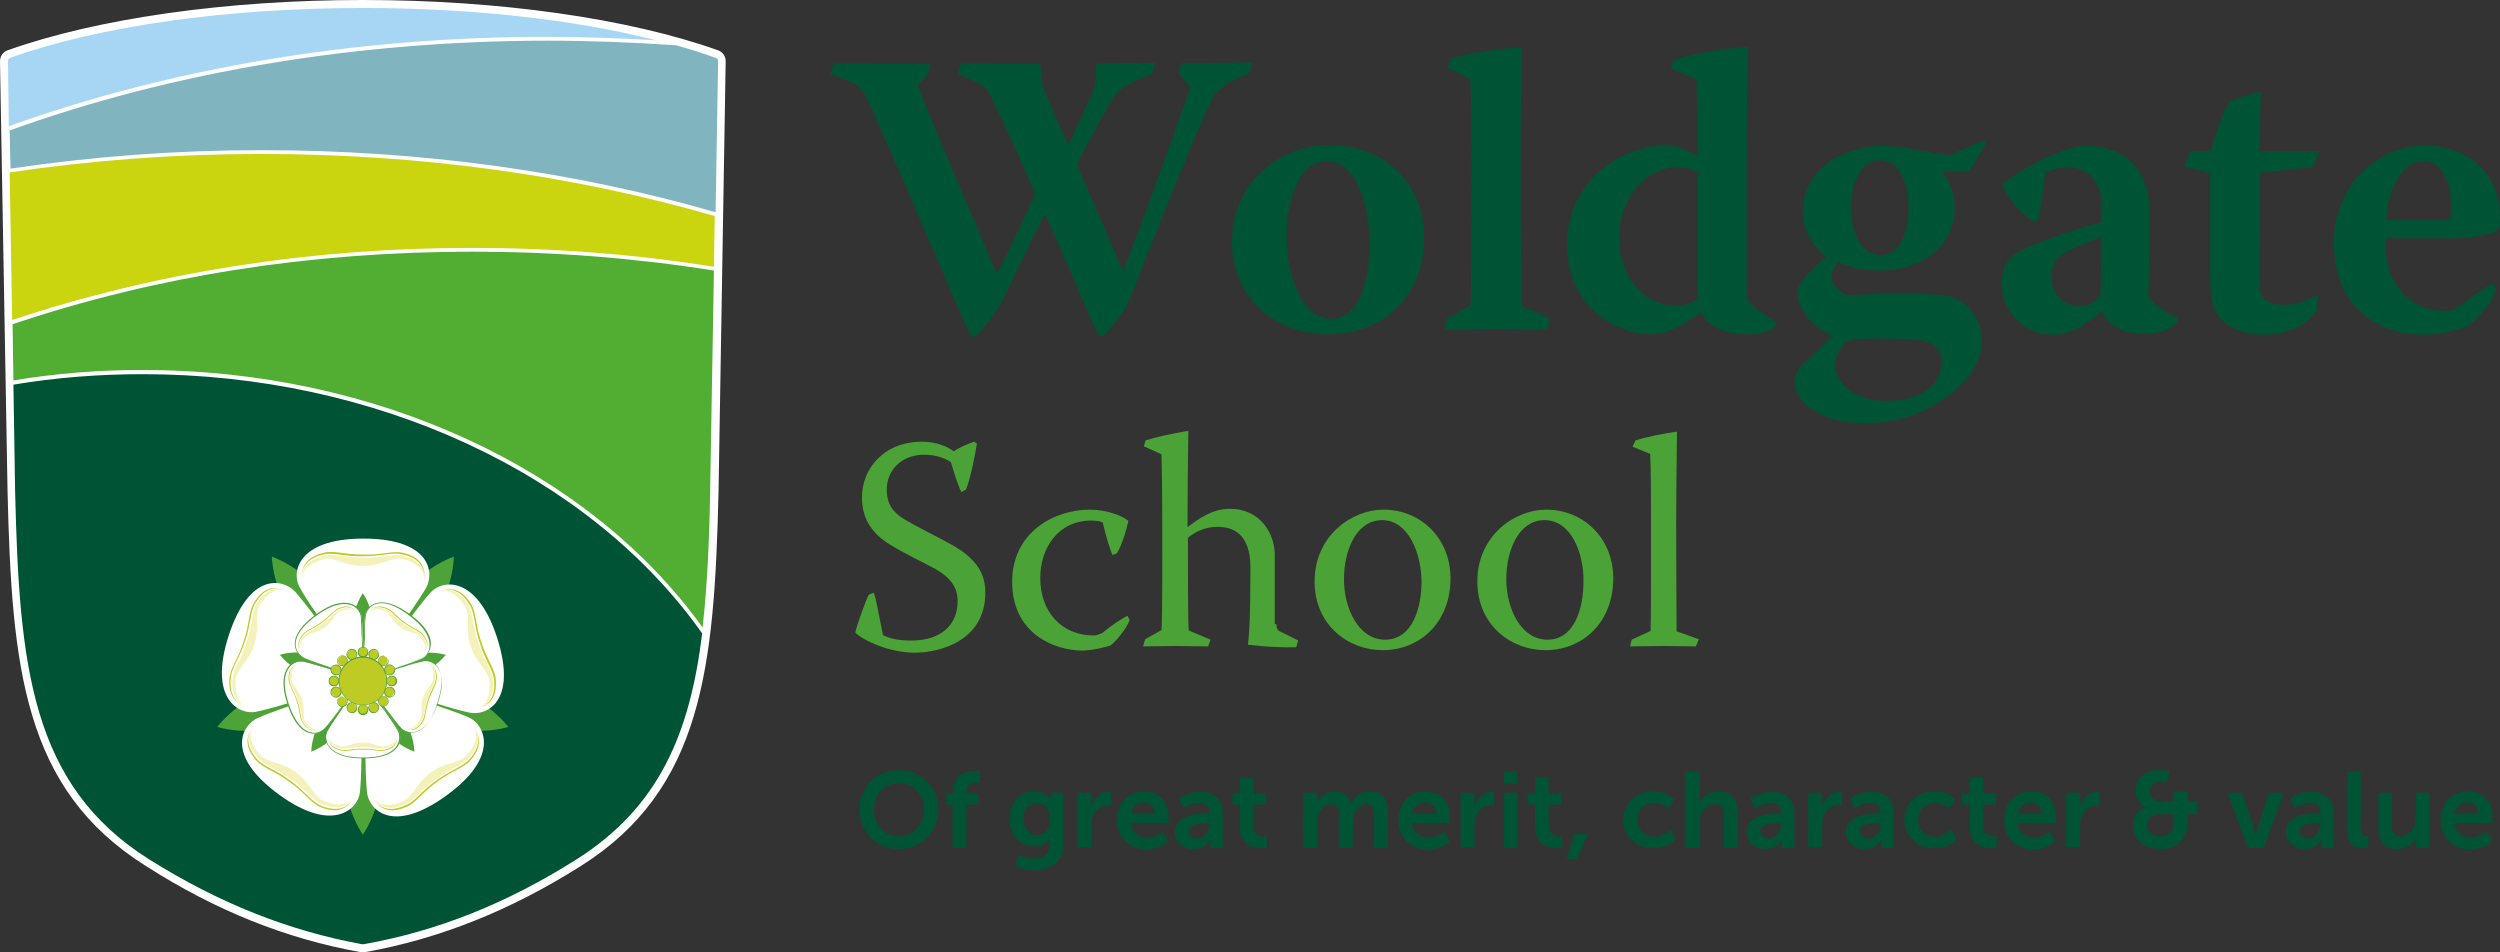
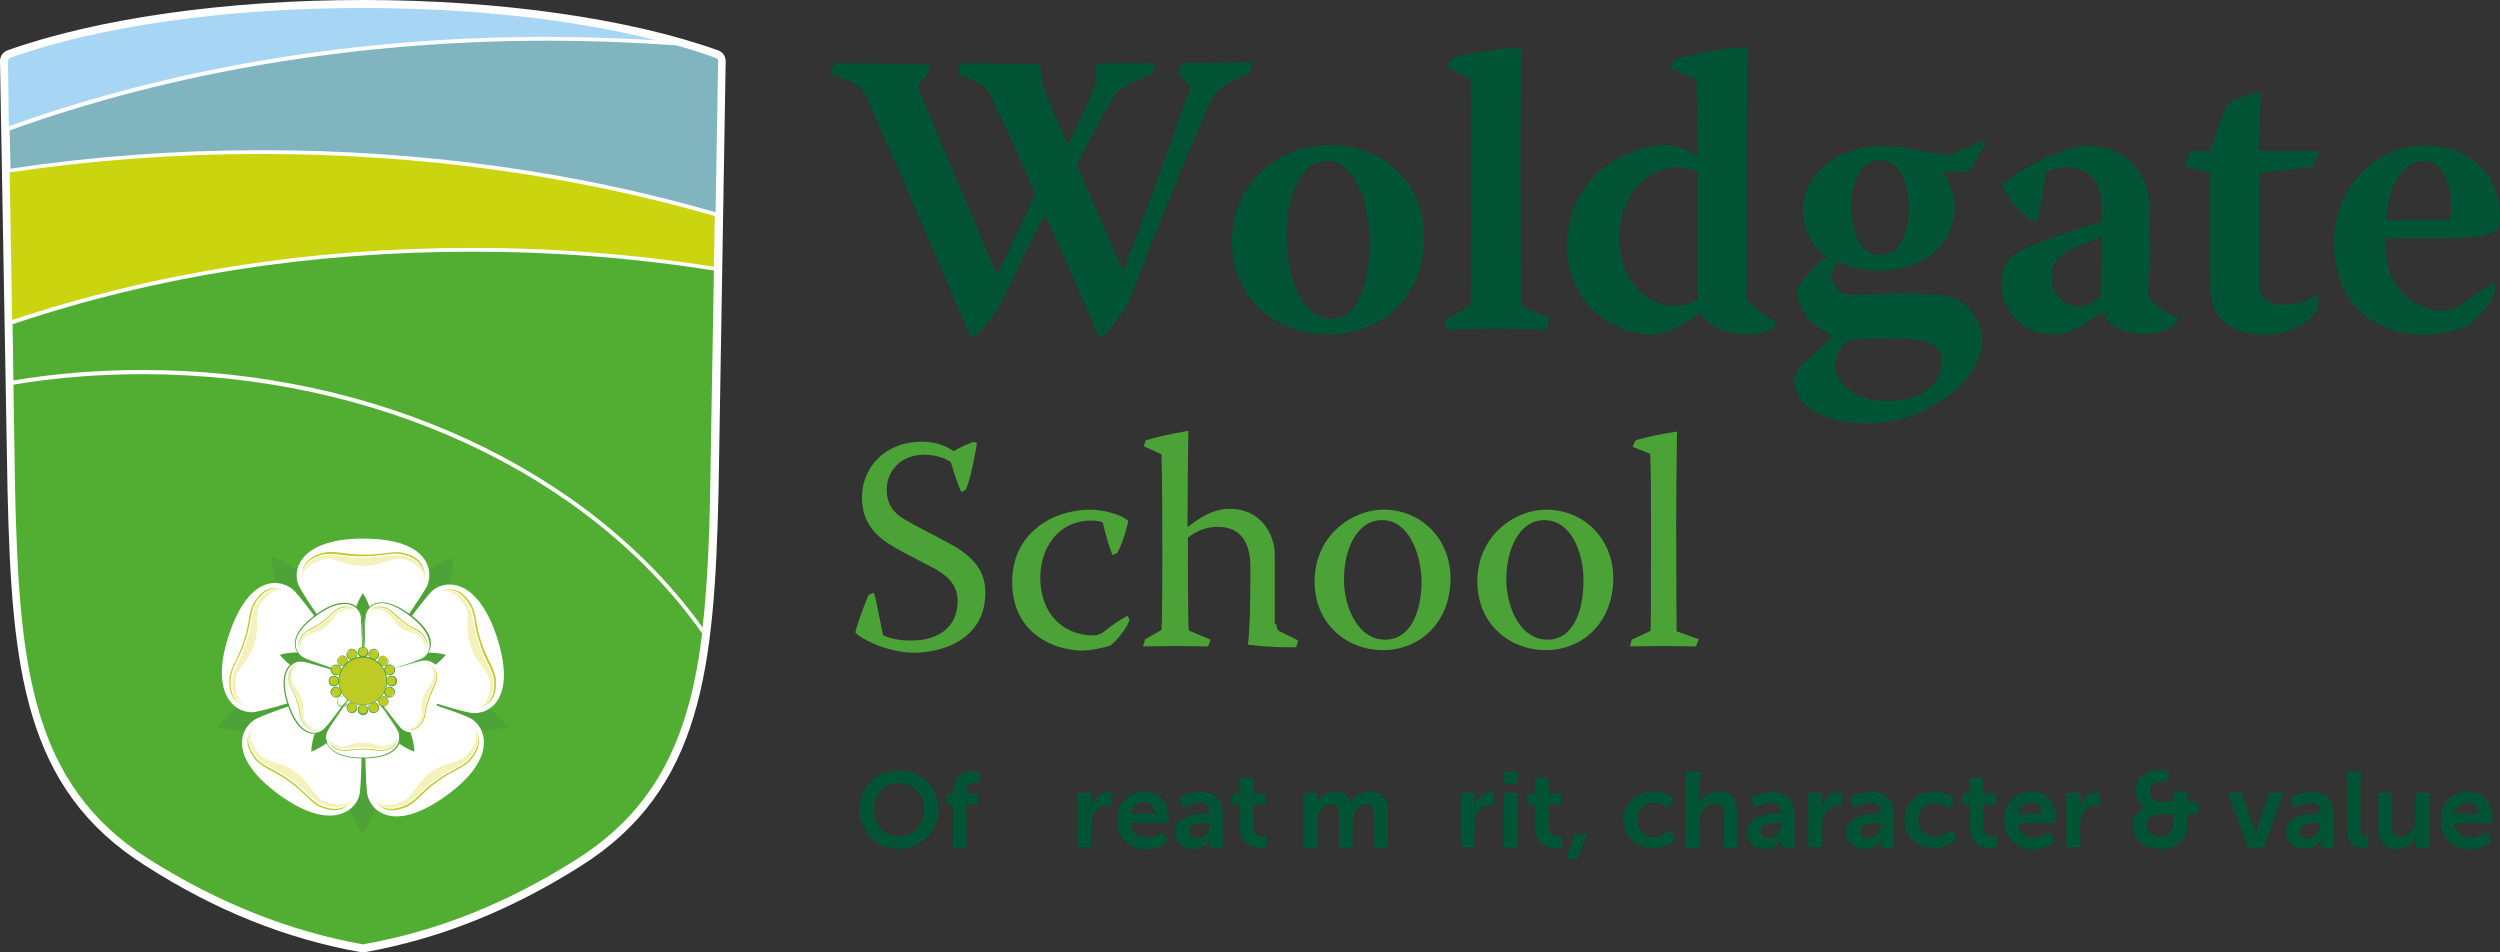
<svg xmlns="http://www.w3.org/2000/svg" version="1.1" id="Layer_1" x="0px" y="0px" width="512.401" height="195.16" viewBox="0 0 596 227" style="enable-background:new 0 0 596 227;" xml:space="preserve">
  <rect x="0" y="0" width="596" height="227" fill="#333333" stroke="none" />
  <style type="text/css"> .st0{fill-rule:evenodd;clip-rule:evenodd;fill:#A7D6F5;} .st1{fill-rule:evenodd;clip-rule:evenodd;fill:#80B5C0;} .st2{fill-rule:evenodd;clip-rule:evenodd;fill:#CAD510;} .st3{fill-rule:evenodd;clip-rule:evenodd;fill:#52AE32;} .st4{fill-rule:evenodd;clip-rule:evenodd;fill:#005436;} .st5{fill:#FFFFFF;} .st6{fill:#4EA338;} .st7{fill:#BECB25;} .st8{fill:#F4F2BA;} .st9{fill:#005436;} .st10{fill:#4BA337;} </style>
  <g>
    <g>
      <g>
        <path class="st0" d="M0.9,14.6l1.8,102.5c1.1,44.5,4.6,71,32.4,88.5c16.7,10.5,33.5,17.2,51,20.4c0.2,0,0.4,0,0.6,0 c17.5-3.1,34.4-9.8,51-20.4c27.8-17.5,31.4-44,32.4-88.5l1.8-102.5c0-0.8-0.4-1.5-1.2-1.7C126.3-3,46.7-3,2.1,12.9 C1.4,13.2,0.9,13.8,0.9,14.6L0.9,14.6z" />
      </g>
      <path class="st1" d="M1.2,30.9l1.5,86.2c1.1,44.5,4.6,71,32.4,88.5c16.7,10.5,33.5,17.2,51,20.4c0.2,0,0.4,0,0.6,0 c17.5-3.1,34.4-9.8,51-20.4c27.8-17.5,31.4-44,32.4-88.5l1.8-102.5c0-0.8-0.4-1.5-1.2-1.7c-2.3-0.8-4.8-1.6-7.3-2.4 c-10.8-0.9-21.8-1.3-33-1.3C83.4,9.2,39.2,17.1,1.2,30.9L1.2,30.9z" />
      <path class="st2" d="M62.2,36.2c-20.9,0-41.3,1.6-60.8,4.5l1.3,76.4c1.1,44.5,4.6,71,32.4,88.5c16.7,10.5,33.5,17.2,51,20.4 c0.2,0,0.4,0,0.6,0c17.5-3.1,34.4-9.8,51-20.4c27.8-17.5,31.4-44,32.4-88.5l1.1-65.8C138.3,41.6,101.3,36.2,62.2,36.2L62.2,36.2z" />
      <path class="st3" d="M112.6,59.6C72.7,59.6,35.1,65.9,2,77.1l0.7,40.1c1.1,44.5,4.6,71,32.4,88.5c16.7,10.5,33.5,17.2,51,20.4 c0.2,0,0.4,0,0.6,0c17.5-3.1,34.4-9.8,51-20.4c27.8-17.5,31.4-44,32.4-88.5l0.9-52.9C152.4,61.2,132.8,59.6,112.6,59.6L112.6,59.6 z" />
-       <path class="st4" d="M34,88.7c-10.9,0-21.5,0.9-31.7,2.6l0.4,25.8c1.1,44.5,4.6,71,32.4,88.5c16.7,10.5,33.5,17.2,51,20.4 c0.2,0,0.4,0,0.6,0c17.5-3.1,34.4-9.8,51-20.4c19.8-12.5,27.3-29.5,30.3-54.3C142.3,114,91.9,88.7,34,88.7L34,88.7z" />
      <path class="st5" d="M2.4,13.8C23.6,6.2,54.2,1.9,86.5,1.9c25.7,0,50.3,2.7,69.9,7.7c-8.6-0.5-17.2-0.8-25.8-0.8 C85.4,8.7,41,16.1,2.1,30.1L1.9,14.6C1.9,14.2,2.1,13.9,2.4,13.8L2.4,13.8z M170.6,13.8c0.4,0.1,0.6,0.4,0.6,0.8l-0.6,36 c-34-9.8-70.5-14.8-108.3-14.8c-20.2,0-40.3,1.5-59.8,4.4l-0.2-9.1C41,17.1,85.4,9.7,130.6,9.7c10.2,0,20.5,0.4,30.6,1.1 C164.5,11.7,167.6,12.7,170.6,13.8L170.6,13.8z M167.5,149.6C140.3,111.7,89.4,88.2,34,88.2c-10.3,0-20.7,0.8-30.8,2.5L3,77.3 C37.1,65.8,74,60,112.6,60c19.5,0,38.8,1.5,57.6,4.5l-0.9,52.5C169.1,129,168.6,139.8,167.5,149.6L167.5,149.6z M2.3,41.1 c19.5-2.9,39.6-4.4,59.8-4.4c37.9,0,74.3,5,108.3,14.8l-0.2,12.1c-18.8-3-38.2-4.5-57.7-4.5C74,59.1,37.1,64.9,2.9,76.3L2.3,41.1 L2.3,41.1z M86.5,225.1l-0.2,0c-17.5-3.2-34.1-9.8-50.7-20.2c-28.3-17.8-31-46.3-32-87.8L3.2,91.7C13.3,90,23.7,89.2,34,89.2 c55.5,0,106.5,23.7,133.4,61.8c-2.9,23.7-10.2,41.4-30,53.9c-16.6,10.5-33.2,17.1-50.7,20.2C86.6,225.1,86.6,225.1,86.5,225.1 L86.5,225.1z M171.2,12C149.9,4.4,119,0,86.5,0C54,0,23.1,4.4,1.8,12C0.7,12.4,0,13.4,0,14.6l1.8,102.5c1,42.1,3.8,71,32.9,89.3 C51.4,217.1,68.2,223.8,86,227c0.2,0,0.3,0,0.5,0c0.2,0,0.3,0,0.5,0c17.8-3.2,34.6-9.9,51.4-20.5c29.1-18.3,31.9-47.3,32.9-89.3 L173,14.6C173,13.4,172.3,12.4,171.2,12L171.2,12z" />
      <path class="st6" d="M86.5,199c-3-4.6-4.9-11.1-4.9-18.4c0-7.3,1.9-13.8,4.9-18.4c3,4.6,4.9,11.1,4.9,18.4 C91.4,187.9,89.5,194.5,86.5,199L86.5,199z" />
      <path class="st6" d="M121.2,173.3c-5.3,1.5-12.1,1.2-19-1c-6.9-2.3-12.6-6.1-16-10.4c5.3-1.5,12.1-1.3,19,1 C112.2,165.2,117.8,169.1,121.2,173.3L121.2,173.3z" />
      <path class="st6" d="M51.8,173.3c3.4-4.3,9-8.1,16-10.4c6.9-2.3,13.8-2.5,19-1c-3.4,4.3-9,8.1-16,10.4 C63.9,174.6,57.1,174.8,51.8,173.3L51.8,173.3z" />
      <path class="st6" d="M64.8,132.7c5.1,1.9,10.5,6.1,14.8,12c4.3,5.9,6.6,12.3,6.8,17.8c-5.1-1.9-10.5-6.1-14.8-12 C67.4,144.5,65.1,138.1,64.8,132.7L64.8,132.7z" />
      <path class="st6" d="M108.2,132.7c-0.2,5.5-2.5,11.9-6.8,17.8c-4.3,5.9-9.7,10.1-14.8,12c0.2-5.5,2.5-11.9,6.8-17.8 C97.7,138.7,103.1,134.6,108.2,132.7L108.2,132.7z" />
      <path class="st5" d="M86.6,128.4c16.3,0,16.9,8.3,15,11.7c-2,3.4-4.4,6.6-6.6,10c-7.6,12-10.4,11.3-16.9,0 c-2.2-3.3-4.7-6.5-6.6-10C69.4,136.7,70.7,128.4,86.6,128.4L86.6,128.4z" />
      <path class="st7" d="M101.2,138.4c0.2-2.4-0.2-5.5-5.1-6.6c-2.4-0.6-5.4,0.6-9.5,0.4c-4.1,0.1-7.1-1.1-9.5-0.4 c-4.9,1.2-5.3,4.2-5.1,6.4c-0.2-1.8,0.2-4.9,5.1-6c2.4-0.6,5.4,0.6,9.5,0.4c4.1,0.1,7.1-1.1,9.5-0.4 C100.9,133.3,101.3,136.4,101.2,138.4L101.2,138.4z" />
      <path class="st8" d="M101.2,139.1c0.2-2.4-0.2-5.5-5.1-6.6c-2.4-0.6-5.4,0.6-9.5,0.4c-4.1,0.1-7.1-1.1-9.5-0.4 c-4.9,1.2-5.3,4.2-5.1,6.4c-0.2-1.8,0.4-4.4,5.3-5.6c2.4-0.6,5.2,1.8,9.3,1.6c4.1,0.1,7.1-2.3,9.5-1.6 C100.8,134.5,101.3,137.1,101.2,139.1L101.2,139.1z" />
      <path class="st5" d="M54.5,151.6c5-15.5,13.1-13.5,15.8-10.6c2.6,2.9,4.9,6.3,7.4,9.4c9.1,10.9,7.6,13.4-5.2,16.1 c-3.8,1.1-7.7,2.4-11.5,3.2C57.1,170.5,49.6,166.7,54.5,151.6L54.5,151.6z" />
      <path class="st7" d="M68.5,140.8c-2.2-0.9-5.3-1.5-7.9,2.8c-1.4,2.1-1.1,5.4-2.5,9.2c-1.1,3.9-3.2,6.4-3.4,8.9 c-0.4,5,2.4,6.4,4.5,6.9c-1.8-0.4-4.6-1.7-4.2-6.8c0.1-2.5,2.2-5,3.4-8.9c1.4-3.8,1.2-7.1,2.5-9.2C63.6,139.4,66.6,140,68.5,140.8 L68.5,140.8z" />
      <path class="st8" d="M69.2,141c-2.2-0.9-5.3-1.5-7.9,2.8c-1.4,2.1-1.1,5.4-2.5,9.2c-1.1,3.9-3.2,6.4-3.4,8.9 c-0.4,5,2.4,6.4,4.5,6.9c-1.8-0.4-4.1-1.7-3.7-6.8c0.1-2.5,3.3-4.4,4.4-8.3c1.4-3.8,0-7.4,1.4-9.5C64.7,139.9,67.3,140.2,69.2,141 L69.2,141z" />
      <path class="st5" d="M118.5,152c5,15.5-2.7,18.7-6.5,17.9c-3.9-0.8-7.7-2.2-11.5-3.2c-13.8-3.5-14-6.4-5.2-16.1 c2.5-3.1,4.8-6.5,7.4-9.4C105.3,138.3,113.6,136.9,118.5,152L118.5,152z" />
      <path class="st7" d="M113.5,169c2.4-0.6,5.1-1.9,4.7-6.9c-0.1-2.5-2.2-5-3.4-8.9c-1.4-3.8-1.2-7.1-2.5-9.2 c-2.6-4.3-5.6-3.8-7.7-2.9c1.7-0.7,4.7-1.3,7.3,3c1.4,2.1,1.1,5.4,2.5,9.2c1.1,3.9,3.2,6.4,3.4,8.9 C118.2,167.2,115.5,168.5,113.5,169L113.5,169z" />
      <path class="st8" d="M112.8,169.2c2.4-0.6,5.1-1.9,4.7-6.9c-0.1-2.5-2.2-5-3.4-8.9c-1.4-3.8-1.2-7.1-2.5-9.2 c-2.6-4.3-5.6-3.8-7.7-2.9c1.7-0.7,4.3-1,7,3.3c1.4,2.1-0.1,5.5,1.3,9.4c1.1,3.9,4.4,6,4.5,8.5 C117.1,167.5,114.8,168.8,112.8,169.2L112.8,169.2z" />
      <path class="st5" d="M66.6,189.5c-13.2-9.6-8.8-16.7-5.2-18.3c3.6-1.6,7.5-2.8,11.2-4.2c13.2-5.3,15.1-3,13.7,10 c-0.2,4-0.1,8-0.5,11.9C85.4,192.8,79.4,198.8,66.6,189.5L66.6,189.5z" />
      <path class="st7" d="M60.7,172.8c-1.6,1.9-3,4.5,0.3,8.4c1.6,1.9,4.7,2.7,8,5.2c3.4,2.3,5.1,5.1,7.4,6c4.7,2,6.8-0.3,7.9-2.2 c-0.9,1.6-3,3.8-7.7,1.9c-2.3-0.9-4.1-3.7-7.4-6c-3.2-2.5-6.4-3.3-8-5.2C57.9,177,59.3,174.3,60.7,172.8L60.7,172.8z" />
      <path class="st8" d="M61.1,172.2c-1.6,1.9-3,4.5,0.3,8.4c1.6,1.9,4.7,2.7,8,5.2c3.4,2.3,5.1,5.1,7.4,5.9c4.7,2,6.8-0.3,7.9-2.2 c-0.9,1.6-2.9,3.4-7.6,1.4c-2.3-0.9-3.2-4.5-6.6-6.8c-3.2-2.5-7.1-2.3-8.6-4.2C58.6,176.1,59.8,173.7,61.1,172.2L61.1,172.2z" />
      <path class="st5" d="M106.5,189.6c-13.2,9.6-18.6,3.2-19-0.7c-0.4-3.9-0.3-8-0.5-11.9c-1-14.2,1.8-15.3,13.7-10 c3.7,1.4,7.6,2.5,11.2,4.1C115.5,172.8,119.3,180.3,106.5,189.6L106.5,189.6z" />
      <path class="st7" d="M88.8,190.1c1.3,2.1,3.4,4.3,8,2.3c2.3-0.9,4.1-3.7,7.4-6c3.2-2.5,6.4-3.3,8-5.2c3.3-3.8,1.8-6.5,0.4-8.2 c1.2,1.4,2.7,4.1-0.6,7.9c-1.6,1.9-4.7,2.7-8,5.2c-3.4,2.3-5.1,5.1-7.4,5.9C92,194.1,89.8,191.8,88.8,190.1L88.8,190.1z" />
      <path class="st8" d="M88.4,189.5c1.3,2.1,3.4,4.3,8.1,2.3c2.3-0.9,4.1-3.7,7.4-6c3.2-2.5,6.4-3.3,8-5.2c3.3-3.8,1.8-6.5,0.4-8.2 c1.2,1.4,2.3,3.8-1,7.6c-1.6,1.9-5.3,1.7-8.5,4.1c-3.4,2.3-4.4,6-6.7,6.9C91.3,193,89.4,191.2,88.4,189.5L88.4,189.5z" />
      <path class="st6" d="M86.5,141.4c-1.7,2.6-2.8,6.3-2.8,10.5c0,4.2,1.1,7.9,2.8,10.5c1.7-2.6,2.8-6.3,2.8-10.5 C89.3,147.8,88.2,144,86.5,141.4L86.5,141.4z" />
      <path class="st6" d="M106.3,156.1c-3-0.8-6.9-0.7-10.8,0.6c-4,1.3-7.2,3.5-9.1,5.9c3,0.8,6.9,0.7,10.8-0.6 C101.1,160.7,104.3,158.5,106.3,156.1L106.3,156.1z" />
      <path class="st6" d="M66.7,156.1c1.9,2.4,5.2,4.6,9.1,5.9c3.9,1.3,7.8,1.4,10.8,0.6c-1.9-2.4-5.1-4.6-9.1-5.9 C73.6,155.4,69.7,155.2,66.7,156.1L66.7,156.1z" />
      <path class="st6" d="M74.2,179.2c2.9-1.1,6-3.5,8.4-6.8c2.4-3.4,3.8-7,3.9-10.1c-2.9,1.1-6,3.5-8.4,6.8 C75.6,172.5,74.3,176.1,74.2,179.2L74.2,179.2z" />
      <path class="st6" d="M98.8,179.2c-0.1-3.1-1.5-6.8-3.9-10.1c-2.4-3.4-5.5-5.7-8.4-6.8c0.1,3.1,1.4,6.8,3.9,10.1 C92.9,175.8,95.9,178.2,98.8,179.2L98.8,179.2z" />
      <path class="st5" d="M86.6,180.7c9.1,0,9.4-4.6,8.4-6.5c-1.1-1.9-2.5-3.7-3.7-5.6c-4.2-6.7-5.8-6.3-9.5,0 c-1.2,1.9-2.6,3.6-3.7,5.6C77,176.1,77.7,180.7,86.6,180.7L86.6,180.7z" />
      <path class="st6" d="M86.3,163.8c-1.4,0-2.8,1.9-4.5,4.8c-0.4,0.6-0.9,1.2-1.3,1.9c-0.8,1.2-1.7,2.4-2.4,3.7 c-0.4,0.7-0.6,2,0.1,3.3c0.7,1.2,2.6,3.1,8.3,3.1c5.4,0,7.4-1.6,8.2-3c0.7-1.3,0.5-2.7,0.1-3.4c-0.7-1.3-1.6-2.5-2.4-3.7 c-0.4-0.6-0.8-1.2-1.3-1.8C89,165.3,87.6,163.8,86.3,163.8L86.3,163.8z M86.6,180.8c-5.5,0-7.6-1.7-8.5-3.2 c-0.8-1.4-0.6-2.7-0.1-3.5c0.7-1.3,1.6-2.5,2.4-3.7c0.4-0.6,0.9-1.2,1.3-1.8c1.7-3,3.1-4.9,4.6-4.9c1.3,0,2.7,1.4,5,4.9 c0.4,0.6,0.8,1.2,1.3,1.8c0.8,1.2,1.7,2.5,2.4,3.7c0.5,0.8,0.7,2.3,0,3.6C94.1,179.2,92,180.8,86.6,180.8L86.6,180.8z" />
      <path class="st7" d="M94.7,175.2c0.1,1.4-0.1,3.1-2.9,3.7c-1.3,0.4-3-0.3-5.3-0.2c-2.3-0.1-4,0.6-5.3,0.2c-2.7-0.6-3-2.3-2.9-3.6 c-0.1,1,0.1,2.7,2.9,3.4c1.3,0.4,3-0.3,5.3-0.2c2.3-0.1,4,0.6,5.3,0.2C94.6,178,94.8,176.3,94.7,175.2L94.7,175.2z" />
      <path class="st8" d="M94.7,174.7c0.1,1.4-0.1,3.1-2.9,3.7c-1.3,0.4-3-0.3-5.3-0.3c-2.3-0.1-4,0.6-5.3,0.3c-2.7-0.7-3-2.4-2.9-3.6 c-0.1,1,0.2,2.5,3,3.1c1.3,0.4,2.9-1,5.2-0.9c2.3-0.1,3.9,1.3,5.3,0.9C94.5,177.3,94.8,175.9,94.7,174.7L94.7,174.7z" />
      <path class="st5" d="M68.6,167.8c2.8,8.7,7.3,7.6,8.8,5.9c1.5-1.6,2.8-3.5,4.1-5.2c5.1-6.1,4.2-7.5-2.9-9 c-2.1-0.6-4.3-1.4-6.4-1.8C70.1,157.2,65.9,159.4,68.6,167.8L68.6,167.8z" />
      <path class="st6" d="M71.7,157.7c-1.1,0-2.1,0.6-2.8,1.5c-0.9,1.2-1.7,3.7-0.1,8.5c2,6.1,4.7,7,6.1,7l0,0c1.1,0,2.1-0.6,2.5-1.1 c1-1.1,1.9-2.3,2.8-3.5c0.4-0.6,0.9-1.2,1.4-1.8c2.6-3.1,3.5-4.9,3.1-6.1c-0.5-1.3-2.6-2-6-2.7c-0.7-0.2-1.5-0.4-2.2-0.6 c-1.4-0.4-2.8-0.9-4.3-1.2C72,157.8,71.8,157.7,71.7,157.7L71.7,157.7z M74.8,174.9C74.8,174.9,74.8,174.9,74.8,174.9 c-1.5,0-4.3-0.9-6.3-7.1c-1.6-4.9-0.8-7.4,0.1-8.7c0.7-1,1.8-1.6,3-1.6c0.2,0,0.4,0,0.6,0.1c1.4,0.3,2.9,0.7,4.3,1.2 c0.7,0.2,1.4,0.4,2.1,0.6c3.4,0.7,5.6,1.4,6.1,2.9c0.4,1.3-0.4,3-3.2,6.3c-0.5,0.6-0.9,1.2-1.3,1.7c-0.9,1.2-1.8,2.4-2.8,3.5 C77,174.4,76,174.9,74.8,174.9L74.8,174.9z" />
      <path class="st7" d="M76.5,173.8c-1.3,0.5-2.9,0.8-4.4-1.6c-0.8-1.2-0.6-3-1.4-5.1c-0.6-2.2-1.8-3.6-1.9-5 c-0.2-2.8,1.3-3.5,2.5-3.8c-1,0.2-2.5,1-2.3,3.8c0.1,1.4,1.2,2.8,1.9,5c0.8,2.1,0.6,4,1.4,5.1C73.7,174.6,75.4,174.2,76.5,173.8 L76.5,173.8z" />
      <path class="st8" d="M76.8,173.7c-1.3,0.5-2.9,0.8-4.4-1.6c-0.8-1.2-0.6-3-1.4-5.1c-0.6-2.2-1.8-3.6-1.9-5 c-0.2-2.8,1.3-3.5,2.5-3.8c-1,0.2-2.3,1-2.1,3.8c0.1,1.4,1.8,2.5,2.5,4.7c0.8,2.1,0,4.2,0.8,5.3C74.3,174.3,75.8,174.1,76.8,173.7 L76.8,173.7z" />
      <path class="st5" d="M104.3,167.5c2.8-8.7-1.5-10.4-3.6-10c-2.2,0.5-4.3,1.2-6.4,1.8c-7.7,1.9-7.8,3.6-2.9,9 c1.4,1.7,2.7,3.6,4.1,5.2C97,175.2,101.6,176,104.3,167.5L104.3,167.5z" />
-       <path class="st6" d="M101.4,157.6c-0.2,0-0.4,0-0.6,0.1c-1.4,0.3-2.9,0.7-4.3,1.2c-0.7,0.2-1.4,0.4-2.1,0.6c-4,1-5.7,1.9-6.1,3.1 c-0.4,1.3,0.9,3.2,3.2,5.7c0.5,0.6,0.9,1.2,1.4,1.8c0.9,1.2,1.8,2.4,2.8,3.5c0.6,0.6,1.5,1,2.4,1c1.2,0,4.2-0.7,6.3-7 c1.6-4.8,0.8-7.2,0-8.4C103.3,157.7,101.9,157.6,101.4,157.6L101.4,157.6z M98,174.7L98,174.7c-1,0-2-0.4-2.5-1.1 c-1-1.1-1.9-2.3-2.8-3.5c-0.4-0.6-0.9-1.2-1.4-1.8c-2.3-2.6-3.7-4.5-3.3-5.9c0.4-1.3,2.1-2.2,6.2-3.2c0.7-0.2,1.4-0.4,2.1-0.6 c1.4-0.4,2.9-0.9,4.3-1.2c0.2,0,0.4-0.1,0.7-0.1c0.6,0,2,0.2,3,1.6c0.9,1.2,1.6,3.7,0,8.6C102.4,173.8,99.5,174.7,98,174.7 L98,174.7z" />
      <path class="st7" d="M101.5,158.1c1.3,0.3,2.9,1.1,2.6,3.9c-0.1,1.4-1.2,2.8-1.9,5c-0.8,2.1-0.6,4-1.4,5.1 c-1.5,2.4-3.1,2.1-4.3,1.6c0.9,0.4,2.6,0.7,4.1-1.7c0.8-1.2,0.6-3,1.4-5.1c0.6-2.2,1.8-3.6,1.9-5 C104.2,159.1,102.7,158.3,101.5,158.1L101.5,158.1z" />
      <path class="st8" d="M101.2,157.9c1.3,0.3,2.9,1.1,2.6,3.9c-0.1,1.4-1.2,2.8-1.9,5c-0.8,2.1-0.6,4-1.4,5.1 c-1.5,2.4-3.2,2.1-4.3,1.6c0.9,0.4,2.4,0.6,3.9-1.8c0.8-1.2,0-3.1,0.7-5.2c0.6-2.2,2.4-3.4,2.5-4.7 C103.6,158.9,102.3,158.2,101.2,157.9L101.2,157.9z" />
      <path class="st5" d="M75.4,146.7c-7.4,5.4-4.9,9.3-2.9,10.2c2,0.9,4.2,1.5,6.3,2.3c7.4,3,8.4,1.7,7.7-5.6c-0.1-2.2,0-4.5-0.3-6.7 C85.9,144.8,82.5,141.4,75.4,146.7L75.4,146.7z" />
      <path class="st6" d="M82.1,144c-1.9,0-4.1,0.9-6.7,2.8c-4.4,3.2-5.1,5.7-4.9,7.2c0.2,1.5,1.2,2.4,2,2.8c1.3,0.6,2.8,1.1,4.2,1.6 c0.7,0.2,1.4,0.5,2.1,0.7c2.5,1,4.2,1.5,5.3,1.5l0,0c0.7,0,1.3-0.2,1.7-0.6c0.9-1,0.8-3.2,0.5-6.3c0-0.8,0-1.5-0.1-2.3 c0-1.5-0.1-3-0.2-4.4C85.9,145.8,84.7,144,82.1,144L82.1,144z M84.1,160.7L84.1,160.7c-1.2,0-2.8-0.5-5.4-1.5 c-0.7-0.3-1.4-0.5-2.1-0.7c-1.4-0.5-2.8-1-4.2-1.6c-0.9-0.4-1.9-1.4-2.1-3c-0.2-1.6,0.6-4.2,5-7.4c2.6-1.9,4.8-2.8,6.8-2.8 c2.8,0,4,1.9,4.1,3.2c0.2,1.5,0.2,3,0.2,4.4c0,0.7,0,1.5,0.1,2.2c0.3,3.1,0.4,5.4-0.6,6.5C85.5,160.5,84.9,160.7,84.1,160.7 L84.1,160.7z" />
      <path class="st7" d="M72.1,155.9c-0.9-1-1.7-2.5,0.1-4.7c0.9-1.1,2.6-1.5,4.4-2.9c1.9-1.3,2.9-2.8,4.1-3.3 c2.6-1.1,3.8,0.2,4.4,1.2c-0.5-0.9-1.7-2.1-4.3-1c-1.3,0.5-2.3,2.1-4.1,3.3c-1.8,1.4-3.6,1.8-4.4,2.9 C70.5,153.6,71.3,155.1,72.1,155.9L72.1,155.9z" />
      <path class="st8" d="M72.3,156.3c-0.9-1-1.7-2.5,0.1-4.7c0.9-1.1,2.6-1.5,4.4-2.9c1.9-1.3,2.9-2.8,4.1-3.3 c2.6-1.1,3.8,0.2,4.4,1.2c-0.5-0.9-1.6-1.9-4.2-0.8c-1.3,0.5-1.8,2.5-3.7,3.8c-1.8,1.4-3.9,1.3-4.8,2.4 C70.9,154.1,71.6,155.4,72.3,156.3L72.3,156.3z" />
      <path class="st5" d="M97.6,146.6c-7.4-5.4-10.4-1.8-10.6,0.4c-0.2,2.2-0.2,4.4-0.3,6.7c-0.5,7.9,1,8.5,7.6,5.6 c2.1-0.8,4.2-1.4,6.3-2.3C102.7,156,104.8,151.8,97.6,146.6L97.6,146.6z" />
      <path class="st6" d="M91,143.8c-2.6,0-3.7,1.9-3.8,3.1c-0.2,1.5-0.2,3-0.2,4.5c0,0.7,0,1.5-0.1,2.2c-0.3,3.8,0,5.7,0.8,6.5 c0.4,0.4,0.9,0.6,1.5,0.6c1.1,0,2.6-0.5,5.2-1.6c0.7-0.3,1.4-0.5,2.1-0.7c1.4-0.5,2.8-1,4.1-1.6c0.8-0.3,1.7-1.3,1.8-2.7 c0.1-1.3-0.3-4-4.9-7.4C95,144.8,92.8,143.8,91,143.8L91,143.8z M89.2,160.9L89.2,160.9c-0.7,0-1.3-0.2-1.7-0.6 c-0.9-0.9-1.1-2.8-0.8-6.7c0-0.7,0-1.5,0.1-2.2c0-1.5,0.1-3,0.2-4.5c0.1-1.3,1.3-3.3,4-3.3c1.9,0,4.2,1,6.7,2.8 c4.4,3.2,5.2,5.9,5,7.5c-0.2,1.6-1.2,2.5-2,2.9c-1.3,0.6-2.8,1.1-4.2,1.6c-0.7,0.2-1.4,0.5-2.1,0.7 C91.9,160.4,90.3,160.9,89.2,160.9L89.2,160.9z" />
      <path class="st7" d="M87.8,146.3c0.7-1.1,1.9-2.4,4.5-1.3c1.3,0.5,2.3,2,4.1,3.3c1.8,1.4,3.6,1.8,4.4,2.9c1.8,2.1,1,3.6,0.2,4.6 c0.7-0.8,1.5-2.3-0.3-4.4c-0.9-1.1-2.6-1.5-4.4-2.9c-1.9-1.3-2.9-2.8-4.1-3.3C89.5,144.1,88.4,145.3,87.8,146.3L87.8,146.3z" />
      <path class="st8" d="M87.5,146.6c0.7-1.2,1.9-2.4,4.5-1.3c1.3,0.5,2.3,2,4.1,3.3c1.8,1.4,3.6,1.8,4.4,2.9c1.8,2.1,1,3.6,0.2,4.6 c0.7-0.8,1.3-2.1-0.6-4.3c-0.9-1.1-3-0.9-4.7-2.3c-1.9-1.3-2.4-3.4-3.7-3.8C89.2,144.6,88.1,145.7,87.5,146.6L87.5,146.6z" />
      <path class="st7" d="M87.7,155.5c0-0.4-0.2-0.8-0.6-1c-0.4-0.2-0.8-0.2-1.2,0c-0.4,0.2-0.6,0.6-0.6,1c0,0.4,0.2,0.8,0.6,1 c0.4,0.2,0.8,0.2,1.2,0C87.5,156.3,87.7,155.9,87.7,155.5L87.7,155.5z" />
      <path class="st6" d="M86.5,154.4c-0.2,0-0.4,0.1-0.5,0.1c-0.3,0.2-0.5,0.6-0.5,0.9c0,0.4,0.2,0.8,0.5,0.9c0.3,0.2,0.8,0.2,1.1,0 c0.3-0.2,0.5-0.6,0.5-0.9c0-0.4-0.2-0.8-0.5-0.9C86.9,154.4,86.7,154.4,86.5,154.4L86.5,154.4z M86.5,156.8 c-0.2,0-0.4-0.1-0.6-0.2c-0.4-0.2-0.6-0.7-0.6-1.1c0-0.5,0.2-0.9,0.6-1.1c0.4-0.2,0.9-0.2,1.3,0c0.4,0.2,0.6,0.7,0.6,1.1 c0,0.5-0.2,0.9-0.6,1.1C86.9,156.7,86.7,156.8,86.5,156.8L86.5,156.8z" />
      <path class="st7" d="M87.7,169.2c0-0.4-0.2-0.8-0.6-1c-0.4-0.2-0.8-0.2-1.2,0c-0.4,0.2-0.6,0.6-0.6,1c0,0.4,0.2,0.8,0.6,1 c0.4,0.2,0.8,0.2,1.2,0C87.5,170.1,87.7,169.7,87.7,169.2L87.7,169.2z" />
      <path class="st6" d="M86.5,168.1c-0.2,0-0.4,0-0.5,0.1c-0.3,0.2-0.5,0.6-0.5,0.9c0,0.4,0.2,0.8,0.5,0.9c0.3,0.2,0.8,0.2,1.1,0 c0.3-0.2,0.5-0.6,0.5-0.9c0-0.4-0.2-0.8-0.5-0.9C86.9,168.2,86.7,168.1,86.5,168.1L86.5,168.1z M86.5,170.5 c-0.2,0-0.4-0.1-0.6-0.2c-0.4-0.2-0.6-0.7-0.6-1.1c0-0.5,0.2-0.9,0.6-1.1c0.4-0.2,0.9-0.2,1.3,0c0.4,0.2,0.6,0.7,0.6,1.1 c0,0.5-0.2,0.9-0.6,1.1C86.9,170.5,86.7,170.5,86.5,170.5L86.5,170.5z" />
      <path class="st7" d="M79.6,161.2c-0.4,0-0.8,0.2-1,0.6c-0.2,0.4-0.2,0.8,0,1.2c0.2,0.4,0.6,0.6,1,0.6c0.4,0,0.8-0.2,1-0.6 c0.2-0.4,0.2-0.8,0-1.2C80.4,161.4,80.1,161.2,79.6,161.2L79.6,161.2z" />
      <path class="st6" d="M79.6,161.3c-0.4,0-0.8,0.2-0.9,0.5c-0.2,0.3-0.2,0.8,0,1.1c0.2,0.3,0.6,0.5,0.9,0.5h0c0.4,0,0.8-0.2,0.9-0.5 c0.2-0.3,0.2-0.8,0-1.1C80.4,161.5,80,161.3,79.6,161.3L79.6,161.3z M79.6,163.6L79.6,163.6L79.6,163.6c-0.5,0-0.9-0.2-1.1-0.6 c-0.2-0.4-0.2-0.9,0-1.3c0.2-0.4,0.7-0.6,1.1-0.6c0.5,0,0.9,0.2,1.1,0.6c0.2,0.4,0.2,0.9,0,1.3C80.5,163.4,80.1,163.6,79.6,163.6 L79.6,163.6z" />
      <path class="st7" d="M93.4,161.2c-0.4,0-0.8,0.2-1,0.6c-0.2,0.4-0.2,0.8,0,1.2c0.2,0.4,0.6,0.6,1,0.6c0.4,0,0.8-0.2,1-0.6 c0.2-0.4,0.2-0.8,0-1.2C94.2,161.4,93.8,161.2,93.4,161.2L93.4,161.2z" />
      <path class="st6" d="M93.4,161.3c-0.4,0-0.8,0.2-1,0.5c-0.2,0.3-0.2,0.8,0,1.1c0.2,0.3,0.6,0.5,0.9,0.5h0c0.4,0,0.8-0.2,0.9-0.5 c0.2-0.3,0.2-0.8,0-1.1C94.1,161.5,93.8,161.3,93.4,161.3L93.4,161.3z M93.4,163.6L93.4,163.6L93.4,163.6c-0.5,0-0.9-0.2-1.1-0.6 c-0.2-0.4-0.2-0.9,0-1.3c0.2-0.4,0.7-0.6,1.1-0.6c0.5,0,0.9,0.2,1.1,0.6c0.2,0.4,0.2,0.9,0,1.3C94.3,163.4,93.8,163.6,93.4,163.6 L93.4,163.6z" />
      <path class="st7" d="M82.5,156.7c-0.3-0.3-0.7-0.4-1.1-0.3c-0.4,0.1-0.7,0.4-0.8,0.8c-0.1,0.4,0,0.8,0.3,1.1 c0.3,0.3,0.7,0.4,1.2,0.3c0.4-0.1,0.7-0.4,0.8-0.8C82.9,157.4,82.8,157,82.5,156.7L82.5,156.7z" />
      <path class="st6" d="M81.6,156.4c-0.1,0-0.2,0-0.3,0c-0.4,0.1-0.7,0.4-0.8,0.8c-0.1,0.4,0,0.8,0.3,1.1c0.2,0.2,0.5,0.3,0.8,0.3 l0,0c0.1,0,0.2,0,0.3,0c0.4-0.1,0.7-0.4,0.8-0.8c0.1-0.4,0-0.8-0.3-1.1C82.2,156.5,81.9,156.4,81.6,156.4L81.6,156.4z M81.6,158.8 L81.6,158.8c-0.3,0-0.7-0.1-0.9-0.4c-0.3-0.3-0.5-0.8-0.3-1.2c0.1-0.4,0.5-0.8,0.9-0.9c0.4-0.1,0.9,0,1.2,0.3 c0.3,0.3,0.5,0.8,0.3,1.2c-0.1,0.4-0.5,0.8-0.9,0.9C81.9,158.8,81.8,158.8,81.6,158.8L81.6,158.8z" />
      <path class="st7" d="M92.2,166.4c-0.3-0.3-0.7-0.4-1.1-0.3c-0.4,0.1-0.7,0.4-0.8,0.8c-0.1,0.4,0,0.8,0.3,1.1 c0.3,0.3,0.7,0.4,1.2,0.3c0.4-0.1,0.7-0.4,0.8-0.8C92.6,167.1,92.5,166.7,92.2,166.4L92.2,166.4z" />
      <path class="st6" d="M91.4,166.1c-0.1,0-0.2,0-0.3,0c-0.4,0.1-0.7,0.4-0.8,0.8c-0.1,0.4,0,0.8,0.3,1.1c0.2,0.2,0.5,0.3,0.8,0.3 l0,0c0.1,0,0.2,0,0.3,0c0.4-0.1,0.7-0.4,0.8-0.8c0.1-0.4,0-0.8-0.3-1.1C91.9,166.2,91.7,166.1,91.4,166.1L91.4,166.1z M91.4,168.5 L91.4,168.5c-0.3,0-0.7-0.1-0.9-0.4c-0.3-0.3-0.4-0.8-0.3-1.2c0.1-0.4,0.5-0.8,0.9-0.9c0.4-0.1,0.9,0,1.2,0.3 c0.3,0.3,0.4,0.8,0.3,1.2c-0.1,0.4-0.5,0.8-0.9,0.9C91.6,168.5,91.5,168.5,91.4,168.5L91.4,168.5z" />
-       <path class="st7" d="M80.8,166.4c-0.3,0.3-0.4,0.7-0.3,1.2c0.1,0.4,0.4,0.7,0.8,0.8c0.4,0.1,0.8,0,1.1-0.3 c0.3-0.3,0.4-0.7,0.3-1.1c-0.1-0.4-0.4-0.7-0.8-0.8C81.5,166,81.1,166.1,80.8,166.4L80.8,166.4z" />
      <path class="st6" d="M81.6,166.1c-0.3,0-0.6,0.1-0.8,0.3c-0.3,0.3-0.4,0.7-0.3,1.1c0.1,0.4,0.4,0.7,0.8,0.8c0.4,0.1,0.8,0,1.1-0.3 c0.3-0.3,0.4-0.7,0.3-1.1c-0.1-0.4-0.4-0.7-0.8-0.8C81.8,166.1,81.7,166.1,81.6,166.1L81.6,166.1z M81.6,168.5L81.6,168.5 c-0.1,0-0.2,0-0.3,0c-0.4-0.1-0.8-0.5-0.9-0.9c-0.1-0.4,0-0.9,0.3-1.2c0.3-0.3,0.8-0.5,1.2-0.3c0.4,0.1,0.8,0.5,0.9,0.9 c0.1,0.4,0,0.9-0.3,1.2C82.3,168.4,82,168.5,81.6,168.5L81.6,168.5z" />
      <path class="st7" d="M90.5,156.7c-0.3,0.3-0.4,0.7-0.3,1.1c0.1,0.4,0.4,0.7,0.8,0.8c0.4,0.1,0.8,0,1.1-0.3 c0.3-0.3,0.4-0.7,0.3-1.1c-0.1-0.4-0.4-0.7-0.8-0.8C91.3,156.2,90.8,156.4,90.5,156.7L90.5,156.7z" />
      <path class="st6" d="M91.4,156.4c-0.3,0-0.6,0.1-0.8,0.3c-0.3,0.3-0.4,0.7-0.3,1.1c0.1,0.4,0.4,0.7,0.8,0.8c0.4,0.1,0.8,0,1.1-0.3 c0.3-0.3,0.4-0.7,0.3-1.1c-0.1-0.4-0.4-0.7-0.8-0.8C91.6,156.4,91.5,156.4,91.4,156.4L91.4,156.4z M91.4,158.8L91.4,158.8 c-0.1,0-0.2,0-0.3,0c-0.4-0.1-0.8-0.5-0.9-0.9c-0.1-0.4,0-0.9,0.3-1.2c0.3-0.3,0.8-0.5,1.2-0.3c0.4,0.1,0.8,0.5,0.9,0.9 c0.1,0.4,0,0.9-0.3,1.2C92,158.7,91.7,158.8,91.4,158.8L91.4,158.8z" />
      <path class="st7" d="M85,155.6c-0.2-0.4-0.5-0.7-0.9-0.7c-0.4-0.1-0.8,0.1-1.1,0.5c-0.3,0.3-0.3,0.8-0.2,1.2 c0.2,0.4,0.5,0.7,0.9,0.7c0.4,0.1,0.8-0.1,1.1-0.5C85.1,156.4,85.1,155.9,85,155.6L85,155.6z" />
      <path class="st6" d="M83.9,154.9c-0.3,0-0.7,0.2-0.9,0.4c-0.2,0.3-0.3,0.7-0.1,1.1c0.1,0.4,0.5,0.6,0.9,0.7c0.4,0.1,0.8-0.1,1-0.4 c0.2-0.3,0.3-0.7,0.1-1.1c-0.1-0.4-0.5-0.6-0.9-0.7C84,154.9,83.9,154.9,83.9,154.9L83.9,154.9z M83.9,157.3L83.9,157.3 c-0.1,0-0.1,0-0.2,0c-0.5-0.1-0.8-0.4-1-0.8c-0.2-0.4-0.1-0.9,0.2-1.3c0.3-0.4,0.7-0.6,1.2-0.5c0.5,0.1,0.8,0.4,1,0.8 c0.2,0.4,0.1,0.9-0.2,1.3C84.6,157.1,84.3,157.3,83.9,157.3L83.9,157.3z" />
      <path class="st7" d="M90.2,168.3c-0.2-0.4-0.5-0.7-0.9-0.7c-0.4-0.1-0.8,0.1-1.1,0.5c-0.3,0.3-0.3,0.8-0.2,1.2 c0.2,0.4,0.5,0.7,0.9,0.7c0.4,0.1,0.8-0.1,1.1-0.5C90.3,169.1,90.4,168.7,90.2,168.3L90.2,168.3z" />
      <path class="st6" d="M89.1,167.6c-0.3,0-0.7,0.2-0.9,0.4c-0.2,0.3-0.3,0.7-0.1,1.1c0.1,0.4,0.5,0.6,0.9,0.7c0.4,0.1,0.8-0.1,1-0.4 c0.2-0.3,0.3-0.7,0.1-1.1c-0.1-0.4-0.5-0.6-0.9-0.7C89.2,167.6,89.2,167.6,89.1,167.6L89.1,167.6z M89.1,170L89.1,170 c-0.1,0-0.1,0-0.2,0c-0.5-0.1-0.8-0.4-1-0.8c-0.2-0.4-0.1-0.9,0.2-1.3c0.3-0.4,0.7-0.6,1.2-0.5c0.5,0.1,0.8,0.4,1,0.8 c0.2,0.4,0.1,0.9-0.2,1.3C89.9,169.8,89.5,170,89.1,170L89.1,170z" />
      <path class="st7" d="M79.7,163.9c-0.4,0.2-0.7,0.5-0.7,0.9c-0.1,0.4,0.1,0.8,0.5,1.1c0.3,0.3,0.8,0.3,1.2,0.2 c0.4-0.2,0.7-0.5,0.7-0.9c0.1-0.4-0.1-0.8-0.5-1.1C80.5,163.8,80.1,163.7,79.7,163.9L79.7,163.9z" />
      <path class="st6" d="M80.1,163.9c-0.1,0-0.3,0-0.4,0.1c-0.4,0.2-0.6,0.5-0.7,0.9c0,0.4,0.1,0.8,0.4,1c0.2,0.1,0.4,0.2,0.7,0.2l0,0 c0.1,0,0.3,0,0.4-0.1c0.4-0.2,0.6-0.5,0.7-0.9c0.1-0.4-0.1-0.8-0.4-1C80.6,164,80.4,163.9,80.1,163.9L80.1,163.9z M80.1,166.3 L80.1,166.3c-0.3,0-0.6-0.1-0.8-0.3c-0.4-0.3-0.6-0.7-0.5-1.2c0.1-0.5,0.4-0.8,0.8-1c0.4-0.2,0.9-0.1,1.3,0.2 c0.4,0.3,0.6,0.7,0.5,1.2c-0.1,0.5-0.4,0.8-0.8,1C80.5,166.3,80.3,166.3,80.1,166.3L80.1,166.3z" />
      <path class="st7" d="M92.4,158.6c-0.4,0.2-0.7,0.5-0.7,0.9c-0.1,0.4,0.1,0.8,0.5,1.1c0.3,0.3,0.8,0.3,1.2,0.2 c0.4-0.2,0.7-0.5,0.7-0.9c0.1-0.4-0.1-0.8-0.5-1.1C93.2,158.5,92.8,158.5,92.4,158.6L92.4,158.6z" />
      <path class="st6" d="M92.9,158.6c-0.1,0-0.3,0-0.4,0.1c-0.4,0.1-0.6,0.5-0.7,0.9c0,0.4,0.1,0.8,0.4,1c0.3,0.2,0.7,0.3,1.1,0.1 c0.4-0.1,0.6-0.5,0.7-0.9c0.1-0.4-0.1-0.8-0.4-1C93.3,158.7,93.1,158.6,92.9,158.6L92.9,158.6z M92.9,161c-0.3,0-0.6-0.1-0.8-0.3 c-0.4-0.3-0.5-0.7-0.5-1.2c0.1-0.5,0.4-0.8,0.8-1c0.4-0.2,0.9-0.1,1.3,0.2c0.4,0.3,0.6,0.7,0.5,1.2c-0.1,0.5-0.4,0.8-0.8,1 C93.2,161,93,161,92.9,161L92.9,161z" />
      <path class="st7" d="M80.6,158.6c-0.4-0.2-0.8-0.1-1.2,0.2c-0.3,0.3-0.5,0.7-0.5,1.1c0.1,0.4,0.3,0.8,0.7,0.9 c0.4,0.2,0.8,0.1,1.2-0.2c0.3-0.3,0.5-0.7,0.5-1.1C81.3,159.2,81,158.8,80.6,158.6L80.6,158.6z" />
      <path class="st6" d="M80.1,158.6c-0.2,0-0.5,0.1-0.7,0.2c-0.3,0.2-0.5,0.6-0.4,1c0.1,0.4,0.3,0.7,0.7,0.9c0.4,0.1,0.8,0.1,1.1-0.1 c0.3-0.2,0.5-0.6,0.4-1s-0.3-0.7-0.7-0.9C80.4,158.7,80.3,158.6,80.1,158.6L80.1,158.6z M80.1,161L80.1,161c-0.2,0-0.3,0-0.5-0.1 c-0.4-0.2-0.7-0.6-0.8-1c-0.1-0.4,0.1-0.9,0.5-1.2c0.4-0.3,0.9-0.3,1.3-0.2c0.4,0.2,0.7,0.6,0.8,1c0.1,0.5-0.1,0.9-0.5,1.2 C80.7,160.9,80.4,161,80.1,161L80.1,161z" />
      <path class="st7" d="M93.3,163.9c-0.4-0.2-0.8-0.1-1.2,0.2c-0.3,0.3-0.5,0.7-0.5,1.1c0.1,0.4,0.3,0.8,0.7,0.9 c0.4,0.2,0.8,0.1,1.2-0.2c0.3-0.3,0.5-0.7,0.5-1.1C94,164.4,93.7,164.1,93.3,163.9L93.3,163.9z" />
      <path class="st6" d="M92.9,163.9c-0.2,0-0.5,0.1-0.7,0.2c-0.3,0.2-0.5,0.6-0.4,1c0.1,0.4,0.3,0.7,0.7,0.9c0.1,0.1,0.3,0.1,0.4,0.1 l0,0c0.2,0,0.5-0.1,0.7-0.2c0.3-0.2,0.5-0.6,0.4-1c-0.1-0.4-0.3-0.7-0.7-0.9C93.1,163.9,93,163.9,92.9,163.9L92.9,163.9z M92.9,166.3L92.9,166.3c-0.2,0-0.3,0-0.5-0.1c-0.4-0.2-0.7-0.6-0.8-1c-0.1-0.5,0.1-0.9,0.5-1.2c0.4-0.3,0.9-0.3,1.3-0.2 c0.4,0.2,0.7,0.6,0.8,1c0.1,0.5-0.1,0.9-0.5,1.2C93.4,166.2,93.1,166.3,92.9,166.3L92.9,166.3z" />
      <path class="st7" d="M82.8,168.3c-0.2,0.4-0.1,0.8,0.2,1.2c0.3,0.3,0.7,0.5,1.1,0.5c0.4-0.1,0.8-0.3,0.9-0.7 c0.2-0.4,0.1-0.8-0.2-1.2c-0.3-0.3-0.7-0.5-1.1-0.5C83.3,167.6,82.9,167.9,82.8,168.3L82.8,168.3z" />
      <path class="st6" d="M83.9,167.6c0,0-0.1,0-0.1,0c-0.4,0.1-0.7,0.3-0.9,0.7c-0.2,0.4-0.1,0.8,0.1,1.1c0.2,0.3,0.5,0.4,0.9,0.4l0,0 c0,0,0.1,0,0.1,0c0.4-0.1,0.7-0.3,0.9-0.7c0.2-0.4,0.1-0.8-0.1-1.1C84.5,167.8,84.2,167.6,83.9,167.6L83.9,167.6z M83.9,170 L83.9,170c-0.4,0-0.8-0.2-1-0.5c-0.3-0.4-0.3-0.9-0.2-1.3c0.2-0.4,0.6-0.7,1-0.8c0.5-0.1,0.9,0.1,1.2,0.5c0.3,0.4,0.3,0.9,0.2,1.3 c-0.2,0.4-0.6,0.7-1,0.8C84,170,83.9,170,83.9,170L83.9,170z" />
      <path class="st7" d="M88,155.6c-0.2,0.4-0.1,0.8,0.2,1.2c0.3,0.3,0.7,0.5,1.1,0.5c0.4-0.1,0.8-0.3,0.9-0.7 c0.2-0.4,0.1-0.8-0.2-1.2c-0.3-0.3-0.7-0.5-1.1-0.5C88.6,154.9,88.2,155.2,88,155.6L88,155.6z" />
      <path class="st6" d="M89.1,154.9c-0.1,0-0.1,0-0.1,0c-0.4,0-0.7,0.3-0.9,0.7c-0.1,0.4-0.1,0.8,0.1,1.1c0.2,0.3,0.5,0.4,0.9,0.4 l0,0c0,0,0.1,0,0.1,0c0.4,0,0.7-0.3,0.9-0.7c0.2-0.4,0.1-0.8-0.1-1.1C89.8,155.1,89.5,154.9,89.1,154.9L89.1,154.9z M89.1,157.3 L89.1,157.3c-0.4,0-0.8-0.2-1-0.5c-0.3-0.4-0.3-0.9-0.2-1.3c0.2-0.4,0.6-0.7,1-0.8c0.5-0.1,0.9,0.1,1.2,0.5 c0.3,0.4,0.3,0.9,0.2,1.3c-0.2,0.4-0.6,0.7-1,0.8C89.2,157.3,89.2,157.3,89.1,157.3L89.1,157.3z" />
      <path class="st7" d="M92.2,162.4c0-3.1-2.6-5.7-5.7-5.7c-3.1,0-5.7,2.5-5.7,5.7c0,3.1,2.5,5.7,5.7,5.7 C89.6,168.1,92.2,165.5,92.2,162.4L92.2,162.4L92.2,162.4z" />
      <path class="st6" d="M86.5,156.8c-3.1,0-5.6,2.5-5.6,5.6c0,3.1,2.5,5.6,5.6,5.6c3.1,0,5.6-2.5,5.6-5.6 C92.1,159.3,89.6,156.8,86.5,156.8L86.5,156.8z M86.5,168.1c-3.2,0-5.8-2.6-5.8-5.8c0-3.2,2.6-5.8,5.8-5.8c3.2,0,5.8,2.6,5.8,5.8 C92.3,165.6,89.7,168.1,86.5,168.1L86.5,168.1z" />
    </g>
    <g>
      <path class="st9" d="M198.8,15.1c4.1,0,8.4,0.1,12.8,0.1c3.5,0,6.8,0,10.1,0l-0.5,2.5l-2.4,2.6c1.8,5,4.9,12.4,18.7,44.7h0.3 c2.7-5.1,4.9-10,9-18.7c-4.2-10-8.4-18.8-11.2-24.6c-1.3-1.5-3.2-2.5-7.2-4l0.7-2.6c3.7,0,7.5,0.1,11.3,0.1c2.6,0,5.1,0,7.5,0 l0.1,0.4l0.5,4.6c0.8,2.3,1.6,4.2,6,14.1h0.3c3.1-6.7,4.5-9.4,6.3-13.9l0.3-4.9l0.2-0.4c1.3,0,2.8,0,4.2,0c3.3,0,6.5-0.1,9.6-0.1 l-0.7,2.6c-4.2,1.6-6.6,2.8-8.7,4.7c-1.3,2.1-4,6.6-9.3,16.9c1.3,3.1,5,11.5,10.9,25.2h0.2c3.8-9.5,10.5-27.7,16-43.7l-2.9-3.2 l0.9-2.5c1.9,0,3.8,0,5.8,0c3.7,0,7.4-0.1,11-0.1l-0.8,2.6c-4.2,1.5-6.1,2.8-8.3,5c-2.6,4.7-12.3,28.7-20.3,49.1 c-1.4,2.9-4.1,6.5-6.2,8.5h-1.1c-1.7-3.7-7.3-17-12.7-28.9h-0.2c-4.4,8.6-7.4,14.9-10.1,20.6c-1.6,2.8-4.3,6.5-6.4,8.4h-1.1 c-2.9-6.3-20.1-47.1-25.5-58.3c-1.5-1.7-3.2-2.7-8-4.3L198.8,15.1L198.8,15.1z" />
      <path class="st9" d="M316.3,38.4c-6.9,0-9.6,9.9-9.6,17.8c0,8.6,3.2,19.8,10.7,19.8c7.5,0,9.1-11.2,9.1-18.2 C326.5,49.8,323.7,38.4,316.3,38.4L316.3,38.4L316.3,38.4z M316.8,34.6c13.4,0,22.7,9.1,22.7,22.1c0,13.8-9.6,23-22.9,23 c-12,0-22.9-8.1-22.9-22.1C293.7,43.3,305.3,34.6,316.8,34.6L316.8,34.6L316.8,34.6z" />
      <path class="st9" d="M369.5,75.8l-0.7,2.8c-4,0-8-0.2-11.9-0.2c-4.2,0-8.4,0.2-12.5,0.2l0.5-2.6l5.7-3.2c0.1-3.2,0.2-9.1,0.2-32.5 c0-8.7,0-16.8-0.3-21.5l-5.4-2.6l0.8-2.2c2.8-1.2,12.2-2.5,16.9-2.7c-0.2,8-0.3,18.2-0.3,28.7c0,19.1,0.2,26.8,0.3,33L369.5,75.8 L369.5,75.8z" />
      <path class="st9" d="M404.8,41.2c-1.3-0.9-3.4-1.3-5.1-1.3c-7.1,0-13.7,6.9-13.7,16.8c0,9.6,6.1,16.2,13.6,16.2 c1.4,0,3.2-0.4,5.2-1.6V41.2L404.8,41.2z M416.5,71.2c2.4,3.2,5.4,4.7,7.1,5.5l-0.8,1.6c-0.9,0.6-3.3,1.4-6.3,1.4 c-4.8,0-9.2-1.7-11-5.2l-0.2,0.1c-1.6,1.1-6.7,5.1-11.5,5.1c-8.8,0-20.2-6.7-20.2-21.2c0-16.2,13.8-23.9,24-23.9 c1.5,0,4.3,1,7,2.6l0.1-0.1c0-5.9-0.1-13.2-0.3-18.2l-6.1-2.6l0.7-2c3.9-1.3,11-2.7,17.7-3.1c-0.2,8.1-0.3,18.4-0.3,28.8V71.2 L416.5,71.2z" />
      <path class="st9" d="M448.2,38.2c-5.3,0-6.9,6.6-6.9,11.3c0,5,1.9,11.3,7,11.3c5,0,6.7-6,6.7-11.2 C455.1,45.5,453.7,38.2,448.2,38.2L448.2,38.2L448.2,38.2z M447.8,80.7c-5.9,0-6.8,0.3-7.7,0.9c-1.1,1-2.6,3.3-2.6,5.1 c0,5.4,5.7,8.9,12.2,8.9c7.2,0,13.2-3.2,13.2-9.4c0-2.1-1.3-4.3-4.6-5c-2-0.3-4.4-0.5-10.4-0.5H447.8L447.8,80.7z M463.1,41v0.2 c1.2,1.2,2.9,4.4,2.9,8.1c0,9.2-7.4,15.2-18.4,15.2c-3.4,0-6.5-0.7-9.4-2.1c-0.8,1.1-1.6,2.5-1.6,3.4c0,2,2.3,4.4,4.1,4.6 c5.8-0.3,13.4-0.8,22.3,0c2.9,0.3,4.9,1.3,6.7,3.4c1.5,1.6,2.8,4.5,2.8,7.2c0,5.2-3.5,10.5-9.4,14.3c-4.7,3.2-10.8,5.6-18,5.6 c-10.6,0-17.3-4.4-17.3-10.1c0-1.5,1-2.9,2.2-4.2l6.8-6.4v-0.2c-2.4-1-3.9-2.2-5.8-4.2c-1.4-1.7-2.6-4.6-2.6-6.3 c0-1.7,4.2-6.1,7.1-8.3c-3.4-2.3-5.7-6.2-5.7-11.1c0-8.7,8.4-15.3,19.2-15.3c3.1,0,5.3,0.4,7.7,0.9c2.9,0.5,5,0.9,7.9,1.3l8.4-3.5 l0.4,0.8l-3.9,6.5L463.1,41L463.1,41z" />
      <path class="st9" d="M489.1,65.9c0,5.4,4,7.1,6.8,7.1c1.4,0,3-0.6,4.1-1.7c0.6-0.5,0.8-1.2,0.8-2.1l0.2-12.7 c-2.7,1-6.5,2.5-8.8,3.8C490,61.8,489.1,63.2,489.1,65.9L489.1,65.9L489.1,65.9z M501.1,50.2c0.1-8.3-4.3-10.3-8.4-10.3 c-1.9,0-3.9,0.7-5.1,1.2c-0.4,3.8-1.2,8.9-1.7,11.2l-0.9,0.6c-1.1-0.3-6.3-4.8-7.7-8.9c3.2-2.7,8.9-6,13.4-7.6 c2.5-1,4.6-1.6,6.7-1.6c11.6,0,15,8.8,15,14.6c0,6.8-0.1,15.2-0.2,21.3c1,1.7,4.1,4,7.1,5.1l-0.5,1.4c-1.1,0.9-3.7,2.4-7.5,2.4 c-6.5,0-9.2-3.1-10.1-5.2h-0.2c-4.8,3.8-8.1,5.4-11.3,5.4c-8.3,0-12.5-6.7-12.5-11.9c0-4,1.4-6.4,4-7.8c2.9-1.9,13.3-5.4,19.7-7.1 L501.1,50.2L501.1,50.2z" />
      <path class="st9" d="M553,36l-1.7,3.8l-12.6,1.4c0,5.8-0.1,15-0.1,26.1c0,2.3,0.7,3.5,1.2,4c1,0.8,2.7,1.4,4.6,1.4 c3.6,0,6.2-1.3,7.7-2.4l0.5,0.1l-0.1,3.4c-2.2,3.4-6.9,6-12.7,6c-4.8,0-8.5-1.5-10.8-4.3c-1.5-2-2.1-4.2-2.1-10.1V41.2l-6.1-1.5 l1.4-3.7h4.8c0.7-2.6,3-9.3,4.4-11.5c1.8-1.2,6.3-2.5,7.6-2.5l-0.4,14H553L553,36z" />
      <path class="st9" d="M583.9,52.6c0.2-0.7,0.5-1.8,0.5-3.1c0-6.3-2.3-11.1-6.7-11.1c-6,0-8.8,8.9-8.8,14.1H583.9L583.9,52.6z M568.8,56.8c-0.1,0.5-0.1,0.8-0.1,1.3c-0.1,9.6,5.9,16,13.9,16c1,0,1.8-0.1,2.7-0.4c3-2.3,7-5.1,9.1-6.2l0.6,1.5 c-0.6,3.2-5.2,7.7-6.8,8.8c-1.8,0.7-6.3,2-10.1,2c-13,0-21.7-8.3-21.7-22c0-13.4,10.2-23.1,21.8-23.1c9.9,0,17.8,6.3,17.8,17.3 c0,1.4-0.3,2.7-1,3.1c-0.9,0.5-4.6,1.7-10,1.7H568.8L568.8,56.8z" />
    </g>
    <g>
      <path class="st10" d="M219.8,105.3c3.5,0,6.1,1.2,7.6,2.3c1-0.8,3.2-1.7,4.8-2.3l0.7,0.4c-0.3,2-1.5,8.4-2.6,11l-1.1,0.6 c-0.9-1.7-2.1-5.7-2.5-7.1c-0.9-0.7-3.3-1.8-6.3-1.8c-5.7,0-9,3.9-9,8.3c0,3.4,1.4,5.4,4.2,7.1c3,1.8,6.8,3.6,10.8,5.8 c7.1,3.8,8.5,7.8,8.5,11.7c0,11.4-10.7,14.3-16.9,14.3c-5.8,0-12.1-2.8-14.1-4.8c0.4-1.9,2.6-7.9,3.2-9l1.2-0.5 c0.4,0.9,0.8,3,2.2,10.1c0.9,0.5,3.2,1.4,7.1,1.3c6.5-0.1,10.7-3.5,10.7-9.4c0-3.2-1.6-5.5-5.2-7.6c-3.7-2-7.4-3.7-10.8-5.8 c-5-3-6.8-6.9-6.8-11.2C205.4,111.9,210.6,105.3,219.8,105.3L219.8,105.3L219.8,105.3z" />
      <path class="st10" d="M241.3,138.7c0-11.8,10-17.2,18.5-17.2c4.2,0,8.1,1.6,9.2,2.7c-0.4,1.9-1.4,5.4-2.7,7.7l-1.1,0.4 c-0.6-1.4-1.5-4.3-2.3-7.7c-0.4-0.3-1.3-0.5-2.7-0.5c-8,0-12.2,6.6-12.2,13.7c0,8,5,13.7,12.8,13.7c0.6,0,1.5-0.4,2-0.6 c2.5-2.1,4.8-3.5,6-4.1l0.5,1c-0.6,1.9-3.3,5.2-4.6,6.1c-1.1,0.4-4.5,1.2-6.8,1.2C251.2,155,241.3,151,241.3,138.7L241.3,138.7 L241.3,138.7z" />
      <path class="st10" d="M304.3,148.8c0,1.3,0.4,1.6,1.4,2l3.8,1.9l-0.5,1.6c-3,0.1-7.4-0.1-11.5-0.6c0.4-3,0.6-7.7,0.6-18.4 c0-8.2-4.3-9.7-7.8-9.7c-2.7,0-5,0.9-7.1,2.6c0,7.1,0,20.8,0.2,22.1l5.2,2.2l-0.6,1.6c-2.7,0-5.2-0.1-7.9-0.1 c-2.5,0-5,0.1-7.6,0.1l0.5-1.7l3.9-2.2c0.1-0.9,0.2-7.3,0.2-16.7c0-9.1,0-17.3-0.2-25.2l-4.2-1.9l0.4-1.4 c2.1-0.7,5.6-1.5,10.2-2.3c-0.1,6.9-0.2,15.1-0.2,22.8l0.1,0.1c4.6-3.6,7.5-4.3,10-4.3c7.4,0,10.7,6.1,10.7,10.9V148.8 L304.3,148.8z" />
      <path class="st10" d="M329.5,124c-6.1,0-9.1,7.1-9.1,14.1c0,6.8,3.4,14.4,9.8,14.4c6.6,0,8.7-7.7,8.7-13.9 C338.8,131.9,335.8,124,329.5,124L329.5,124L329.5,124z M329.8,121.5c8.9,0,16,6.8,16,16.4c0,10.3-7.1,17.1-16.2,17.1 c-8,0-16.2-5.8-16.2-16.4C313.4,127.7,322.3,121.5,329.8,121.5L329.8,121.5L329.8,121.5z" />
      <path class="st10" d="M368.2,124c-6.1,0-9.1,7.1-9.1,14.1c0,6.8,3.4,14.4,9.8,14.4c6.6,0,8.6-7.7,8.6-13.9 C377.6,131.9,374.6,124,368.2,124L368.2,124L368.2,124z M368.6,121.5c8.9,0,16,6.8,16,16.4c0,10.3-7.1,17.1-16.2,17.1 c-8,0-16.2-5.8-16.2-16.4C352.2,127.7,361.1,121.5,368.6,121.5L368.6,121.5L368.6,121.5z" />
      <path class="st10" d="M405,152.4l-0.7,1.7c-2.7,0-5.1-0.1-7.6-0.1c-2.7,0-5.4,0.1-8.1,0.1l0.4-1.6l4.5-2.1c0.1-3,0.1-7.4,0.1-25 c0-6.5,0-13.7-0.2-17.2l-4.2-1.7l0.7-1.5c2.4-0.8,6.9-1.7,9.9-2.1c-0.1,7.4-0.2,14.4-0.2,22.3c0,14.5,0.1,20,0.1,25.3L405,152.4 L405,152.4z" />
    </g>
  </g>
  <g>
    <path class="st9" d="M214.3,183.6c5.3,0,9.4,4.1,9.4,9.3c0,5.4-4,9.5-9.4,9.5c-5.4,0-9.4-4.2-9.4-9.5 C204.9,187.7,208.9,183.6,214.3,183.6z M214.3,199.4c3.3,0,6-2.8,6-6.5c0-3.6-2.7-6.2-6-6.2c-3.3,0-6,2.7-6,6.2 C208.3,196.6,210.9,199.4,214.3,199.4z" />
    <path class="st9" d="M227.2,191.8h-1.6v-2.6h1.6v-0.6c0-4.3,3.5-4.8,5.3-4.8c0.7,0,1.1,0.1,1.1,0.1v2.8c0,0-0.3-0.1-0.7-0.1 c-0.9,0-2.5,0.2-2.5,2.1v0.5h2.8v2.6h-2.8v10.3h-3.3V191.8z" />
-     <path class="st9" d="M246.5,204.7c2,0,3.7-0.8,3.7-3.2v-0.8c0-0.3,0.1-0.7,0.1-0.7h-0.1c-0.8,1.2-1.9,1.8-3.6,1.8 c-3.7,0-5.9-3-5.9-6.6c0-3.6,2-6.5,5.8-6.5c2.8,0,3.9,1.7,3.9,1.7h0.1c0,0,0-0.2,0-0.4v-1h3v12.3c0,4.5-3.5,6.2-6.9,6.2 c-1.6,0-3.4-0.5-4.6-1.1l1-2.5C242.9,203.9,244.6,204.7,246.5,204.7z M250.3,195.3c0-3-1.5-3.8-3.2-3.8c-2,0-3.1,1.4-3.1,3.6 c0,2.3,1.2,4,3.3,4C248.9,199.1,250.3,198.2,250.3,195.3z" />
    <path class="st9" d="M257.1,189h3.1v2.3c0,0.5-0.1,0.9-0.1,0.9h0.1c0.6-1.9,2.2-3.4,4.1-3.4c0.3,0,0.6,0.1,0.6,0.1v3.2 c0,0-0.3-0.1-0.8-0.1c-1.4,0-2.9,0.8-3.6,2.7c-0.2,0.6-0.3,1.4-0.3,2.1v5.2h-3.3V189z" />
    <path class="st9" d="M272.8,188.7c3.8,0,5.8,2.7,5.8,6.2c0,0.4-0.1,1.3-0.1,1.3h-9c0.2,2.3,2,3.5,3.9,3.5c2.1,0,3.8-1.4,3.8-1.4 l1.3,2.3c0,0-2,1.9-5.2,1.9c-4.3,0-7-3.1-7-6.8C266.2,191.6,268.9,188.7,272.8,188.7z M275.3,194c-0.1-1.8-1.2-2.7-2.6-2.7 c-1.7,0-2.8,1-3.1,2.7H275.3z" />
    <path class="st9" d="M287.9,193.9h0.4v-0.2c0-1.7-1.1-2.3-2.5-2.3c-1.9,0-3.6,1.3-3.6,1.3l-1.2-2.3c0,0,2-1.6,5.1-1.6 c3.4,0,5.4,1.9,5.4,5.2v8.2h-3V201c0-0.5,0.1-0.9,0.1-0.9h-0.1c0,0-1,2.3-4,2.3c-2.3,0-4.4-1.5-4.4-4.1 C280.2,194.2,285.8,193.9,287.9,193.9z M285.5,199.9c1.7,0,2.9-1.8,2.9-3.4v-0.3h-0.6c-1.7,0-4.4,0.2-4.4,2 C283.5,199.1,284.1,199.9,285.5,199.9z" />
    <path class="st9" d="M295.5,191.8h-1.7v-2.6h1.8v-3.8h3.2v3.8h3v2.6h-3v5.1c0,2.2,1.7,2.5,2.6,2.5c0.4,0,0.6-0.1,0.6-0.1v2.8 c0,0-0.4,0.1-1,0.1c-1.8,0-5.4-0.5-5.4-4.9V191.8z" />
    <path class="st9" d="M310.9,189h3.1v1.5c0,0.5-0.1,0.9-0.1,0.9h0.1c0.6-1.3,2.2-2.7,4.2-2.7c2,0,3.3,0.9,3.8,2.7h0.1 c0.7-1.4,2.4-2.7,4.5-2.7c2.7,0,4.3,1.5,4.3,5v8.4h-3.3v-7.8c0-1.5-0.3-2.6-1.8-2.6c-1.7,0-2.8,1.3-3.1,3c-0.1,0.5-0.2,1.1-0.2,1.7 v5.7h-3.3v-7.8c0-1.4-0.2-2.6-1.8-2.6c-1.7,0-2.8,1.3-3.2,3c-0.1,0.5-0.2,1.1-0.2,1.7v5.7h-3.3V189z" />
-     <path class="st9" d="M339.9,188.7c3.8,0,5.8,2.7,5.8,6.2c0,0.4-0.1,1.3-0.1,1.3h-9c0.2,2.3,2,3.5,3.9,3.5c2.1,0,3.8-1.4,3.8-1.4 l1.3,2.3c0,0-2,1.9-5.2,1.9c-4.3,0-7-3.1-7-6.8C333.3,191.6,336,188.7,339.9,188.7z M342.4,194c-0.1-1.8-1.2-2.7-2.6-2.7 c-1.7,0-2.8,1-3.1,2.7H342.4z" />
    <path class="st9" d="M348.4,189h3.1v2.3c0,0.5-0.1,0.9-0.1,0.9h0.1c0.6-1.9,2.2-3.4,4.1-3.4c0.3,0,0.6,0.1,0.6,0.1v3.2 c0,0-0.3-0.1-0.8-0.1c-1.4,0-2.9,0.8-3.6,2.7c-0.2,0.6-0.3,1.4-0.3,2.1v5.2h-3.3V189z" />
    <path class="st9" d="M358.5,183.9h3.2v2.9h-3.2V183.9z M358.5,189h3.3v13.1h-3.3V189z" />
    <path class="st9" d="M365.9,191.8h-1.7v-2.6h1.8v-3.8h3.2v3.8h3v2.6h-3v5.1c0,2.2,1.7,2.5,2.6,2.5c0.4,0,0.6-0.1,0.6-0.1v2.8 c0,0-0.4,0.1-1,0.1c-1.8,0-5.4-0.5-5.4-4.9V191.8z" />
    <path class="st9" d="M375.3,198.8h3.2l-2.5,6h-2.5L375.3,198.8z" />
    <path class="st9" d="M394.1,188.7c3.4,0,5,1.9,5,1.9l-1.4,2.2c0,0-1.4-1.4-3.4-1.4c-2.4,0-4,1.8-4,4c0,2.2,1.6,4.1,4.1,4.1 c2.2,0,3.8-1.7,3.8-1.7l1.3,2.3c0,0-1.9,2.1-5.4,2.1c-4.3,0-7.1-3-7.1-6.8C387,191.9,389.8,188.7,394.1,188.7z" />
    <path class="st9" d="M401.9,183.9h3.3v6.3c0,0.6-0.1,1.1-0.1,1.1h0.1c0.6-1.3,2.2-2.6,4.5-2.6c2.9,0,4.5,1.5,4.5,5v8.4H411v-7.7 c0-1.6-0.4-2.7-2.1-2.7c-1.7,0-3,1.1-3.5,2.7c-0.2,0.5-0.2,1.1-0.2,1.7v6h-3.3V183.9z" />
    <path class="st9" d="M424.2,193.9h0.4v-0.2c0-1.7-1.1-2.3-2.5-2.3c-1.9,0-3.6,1.3-3.6,1.3l-1.2-2.3c0,0,2-1.6,5.1-1.6 c3.4,0,5.4,1.9,5.4,5.2v8.2h-3V201c0-0.5,0.1-0.9,0.1-0.9h-0.1c0,0-1,2.3-4,2.3c-2.3,0-4.4-1.5-4.4-4.1 C416.5,194.2,422.1,193.9,424.2,193.9z M421.7,199.9c1.7,0,2.9-1.8,2.9-3.4v-0.3h-0.6c-1.7,0-4.4,0.2-4.4,2 C419.8,199.1,420.4,199.9,421.7,199.9z" />
    <path class="st9" d="M431.3,189h3.1v2.3c0,0.5-0.1,0.9-0.1,0.9h0.1c0.6-1.9,2.2-3.4,4.1-3.4c0.3,0,0.6,0.1,0.6,0.1v3.2 c0,0-0.3-0.1-0.8-0.1c-1.4,0-2.9,0.8-3.6,2.7c-0.2,0.6-0.3,1.4-0.3,2.1v5.2h-3.3V189z" />
    <path class="st9" d="M447.9,193.9h0.4v-0.2c0-1.7-1.1-2.3-2.5-2.3c-1.9,0-3.6,1.3-3.6,1.3l-1.2-2.3c0,0,2-1.6,5.1-1.6 c3.4,0,5.4,1.9,5.4,5.2v8.2h-3V201c0-0.5,0.1-0.9,0.1-0.9h-0.1c0,0-1,2.3-4,2.3c-2.3,0-4.4-1.5-4.4-4.1 C440.2,194.2,445.8,193.9,447.9,193.9z M445.5,199.9c1.7,0,2.9-1.8,2.9-3.4v-0.3h-0.6c-1.7,0-4.4,0.2-4.4,2 C443.5,199.1,444.1,199.9,445.5,199.9z" />
    <path class="st9" d="M461.1,188.7c3.4,0,5,1.9,5,1.9l-1.4,2.2c0,0-1.4-1.4-3.4-1.4c-2.4,0-4,1.8-4,4c0,2.2,1.6,4.1,4.1,4.1 c2.2,0,3.8-1.7,3.8-1.7l1.3,2.3c0,0-1.9,2.1-5.4,2.1c-4.3,0-7.1-3-7.1-6.8C454,191.9,456.8,188.7,461.1,188.7z" />
    <path class="st9" d="M469.5,191.8h-1.7v-2.6h1.8v-3.8h3.2v3.8h3v2.6h-3v5.1c0,2.2,1.7,2.5,2.6,2.5c0.4,0,0.6-0.1,0.6-0.1v2.8 c0,0-0.4,0.1-1,0.1c-1.8,0-5.4-0.5-5.4-4.9V191.8z" />
    <path class="st9" d="M484.3,188.7c3.8,0,5.8,2.7,5.8,6.2c0,0.4-0.1,1.3-0.1,1.3h-9c0.2,2.3,2,3.5,3.9,3.5c2.1,0,3.8-1.4,3.8-1.4 l1.3,2.3c0,0-2,1.9-5.2,1.9c-4.3,0-7-3.1-7-6.8C477.7,191.6,480.4,188.7,484.3,188.7z M486.8,194c-0.1-1.8-1.2-2.7-2.6-2.7 c-1.7,0-2.8,1-3.1,2.7H486.8z" />
    <path class="st9" d="M492.8,189h3.1v2.3c0,0.5-0.1,0.9-0.1,0.9h0.1c0.6-1.9,2.2-3.4,4.1-3.4c0.3,0,0.6,0.1,0.6,0.1v3.2 c0,0-0.3-0.1-0.8-0.1c-1.4,0-2.9,0.8-3.6,2.7c-0.2,0.6-0.3,1.4-0.3,2.1v5.2h-3.3V189z" />
    <path class="st9" d="M511.5,192.4L511.5,192.4c0-0.1-2.3-0.9-2.3-4c0-3.2,2.6-4.8,5.7-4.8c1.2,0,2.4,0.3,2.4,0.3l-0.8,2.6 c0,0-0.6-0.2-1.2-0.2c-1.5,0-2.8,0.8-2.8,2.4c0,1,0.6,2.4,2.8,2.4h2.9v-2.4h3.3v2.4h2.4v2.9h-2.4v2.2c0,3.7-2.4,6.2-6.5,6.2 c-3.9,0-6.5-2.4-6.5-5.5C508.4,195,509.6,193.1,511.5,192.4z M514.9,199.4c2,0,3.3-1.1,3.3-3.3v-2h-3.1c-2,0-3.3,0.9-3.3,2.7 C511.8,198.2,513,199.4,514.9,199.4z" />
    <path class="st9" d="M531.1,189h3.4l2.7,8.1c0.3,0.8,0.4,2,0.5,2h0.1c0,0,0.2-1.2,0.5-2l2.7-8.1h3.4l-4.7,13.1h-3.8L531.1,189z" />
    <path class="st9" d="M552.8,193.9h0.4v-0.2c0-1.7-1.1-2.3-2.5-2.3c-1.9,0-3.6,1.3-3.6,1.3l-1.2-2.3c0,0,2-1.6,5.1-1.6 c3.4,0,5.4,1.9,5.4,5.2v8.2h-3V201c0-0.5,0.1-0.9,0.1-0.9h-0.1c0,0-1,2.3-4,2.3c-2.3,0-4.4-1.5-4.4-4.1 C545,194.2,550.6,193.9,552.8,193.9z M550.3,199.9c1.7,0,2.9-1.8,2.9-3.4v-0.3h-0.6c-1.7,0-4.4,0.2-4.4,2 C548.3,199.1,549,199.9,550.3,199.9z" />
    <path class="st9" d="M559.6,183.9h3.2v13.6c0,1.4,0.5,1.8,1.3,1.8c0.3,0,0.5,0,0.5,0v2.8c0,0-0.5,0.1-1,0.1c-1.8,0-4-0.5-4-4.2 V183.9z" />
    <path class="st9" d="M566.9,189h3.3v7.7c0,1.6,0.4,2.7,2,2.7c2.4,0,3.7-2.1,3.7-4.4v-6h3.3v13.1H576v-1.5c0-0.5,0.1-0.9,0.1-0.9 H576c-0.6,1.4-2.3,2.7-4.5,2.7c-2.8,0-4.5-1.4-4.5-5V189z" />
    <path class="st9" d="M588.4,188.7c3.8,0,5.8,2.7,5.8,6.2c0,0.4-0.1,1.3-0.1,1.3h-9c0.2,2.3,2,3.5,3.9,3.5c2.1,0,3.8-1.4,3.8-1.4 l1.3,2.3c0,0-2,1.9-5.2,1.9c-4.3,0-7-3.1-7-6.8C581.7,191.6,584.5,188.7,588.4,188.7z M590.9,194c-0.1-1.8-1.2-2.7-2.6-2.7 c-1.7,0-2.8,1-3.1,2.7H590.9z" />
  </g>
</svg>